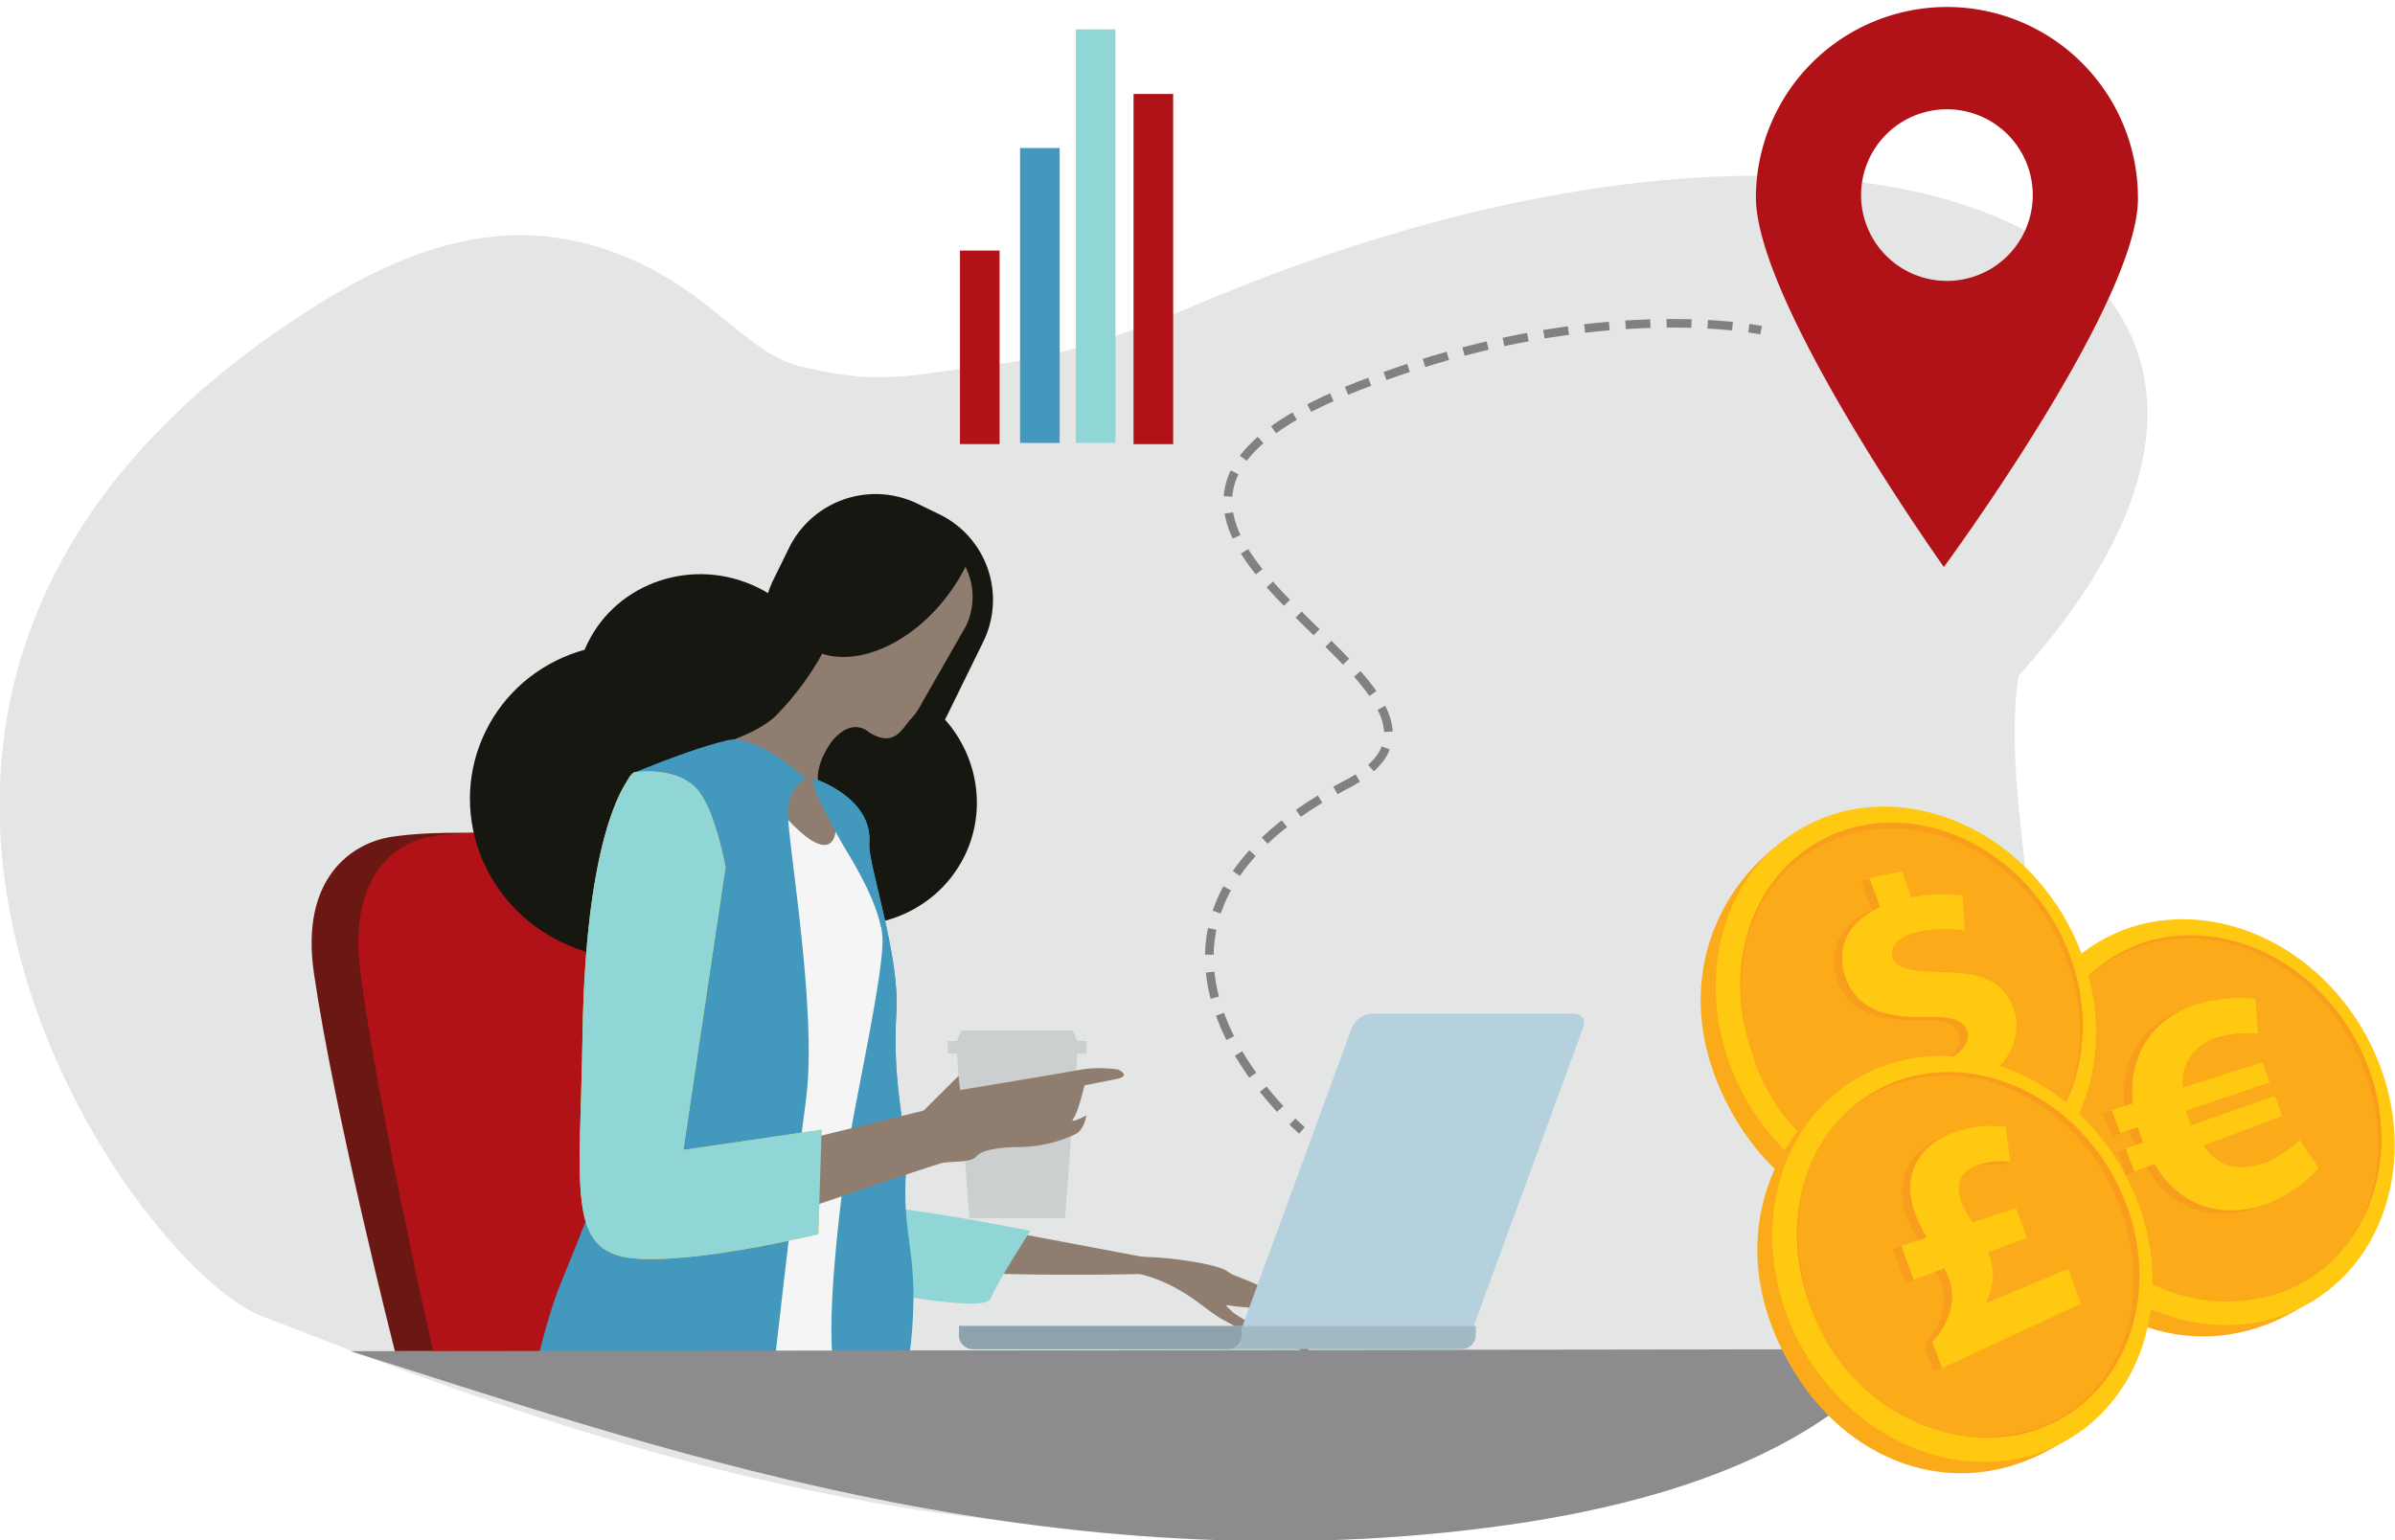
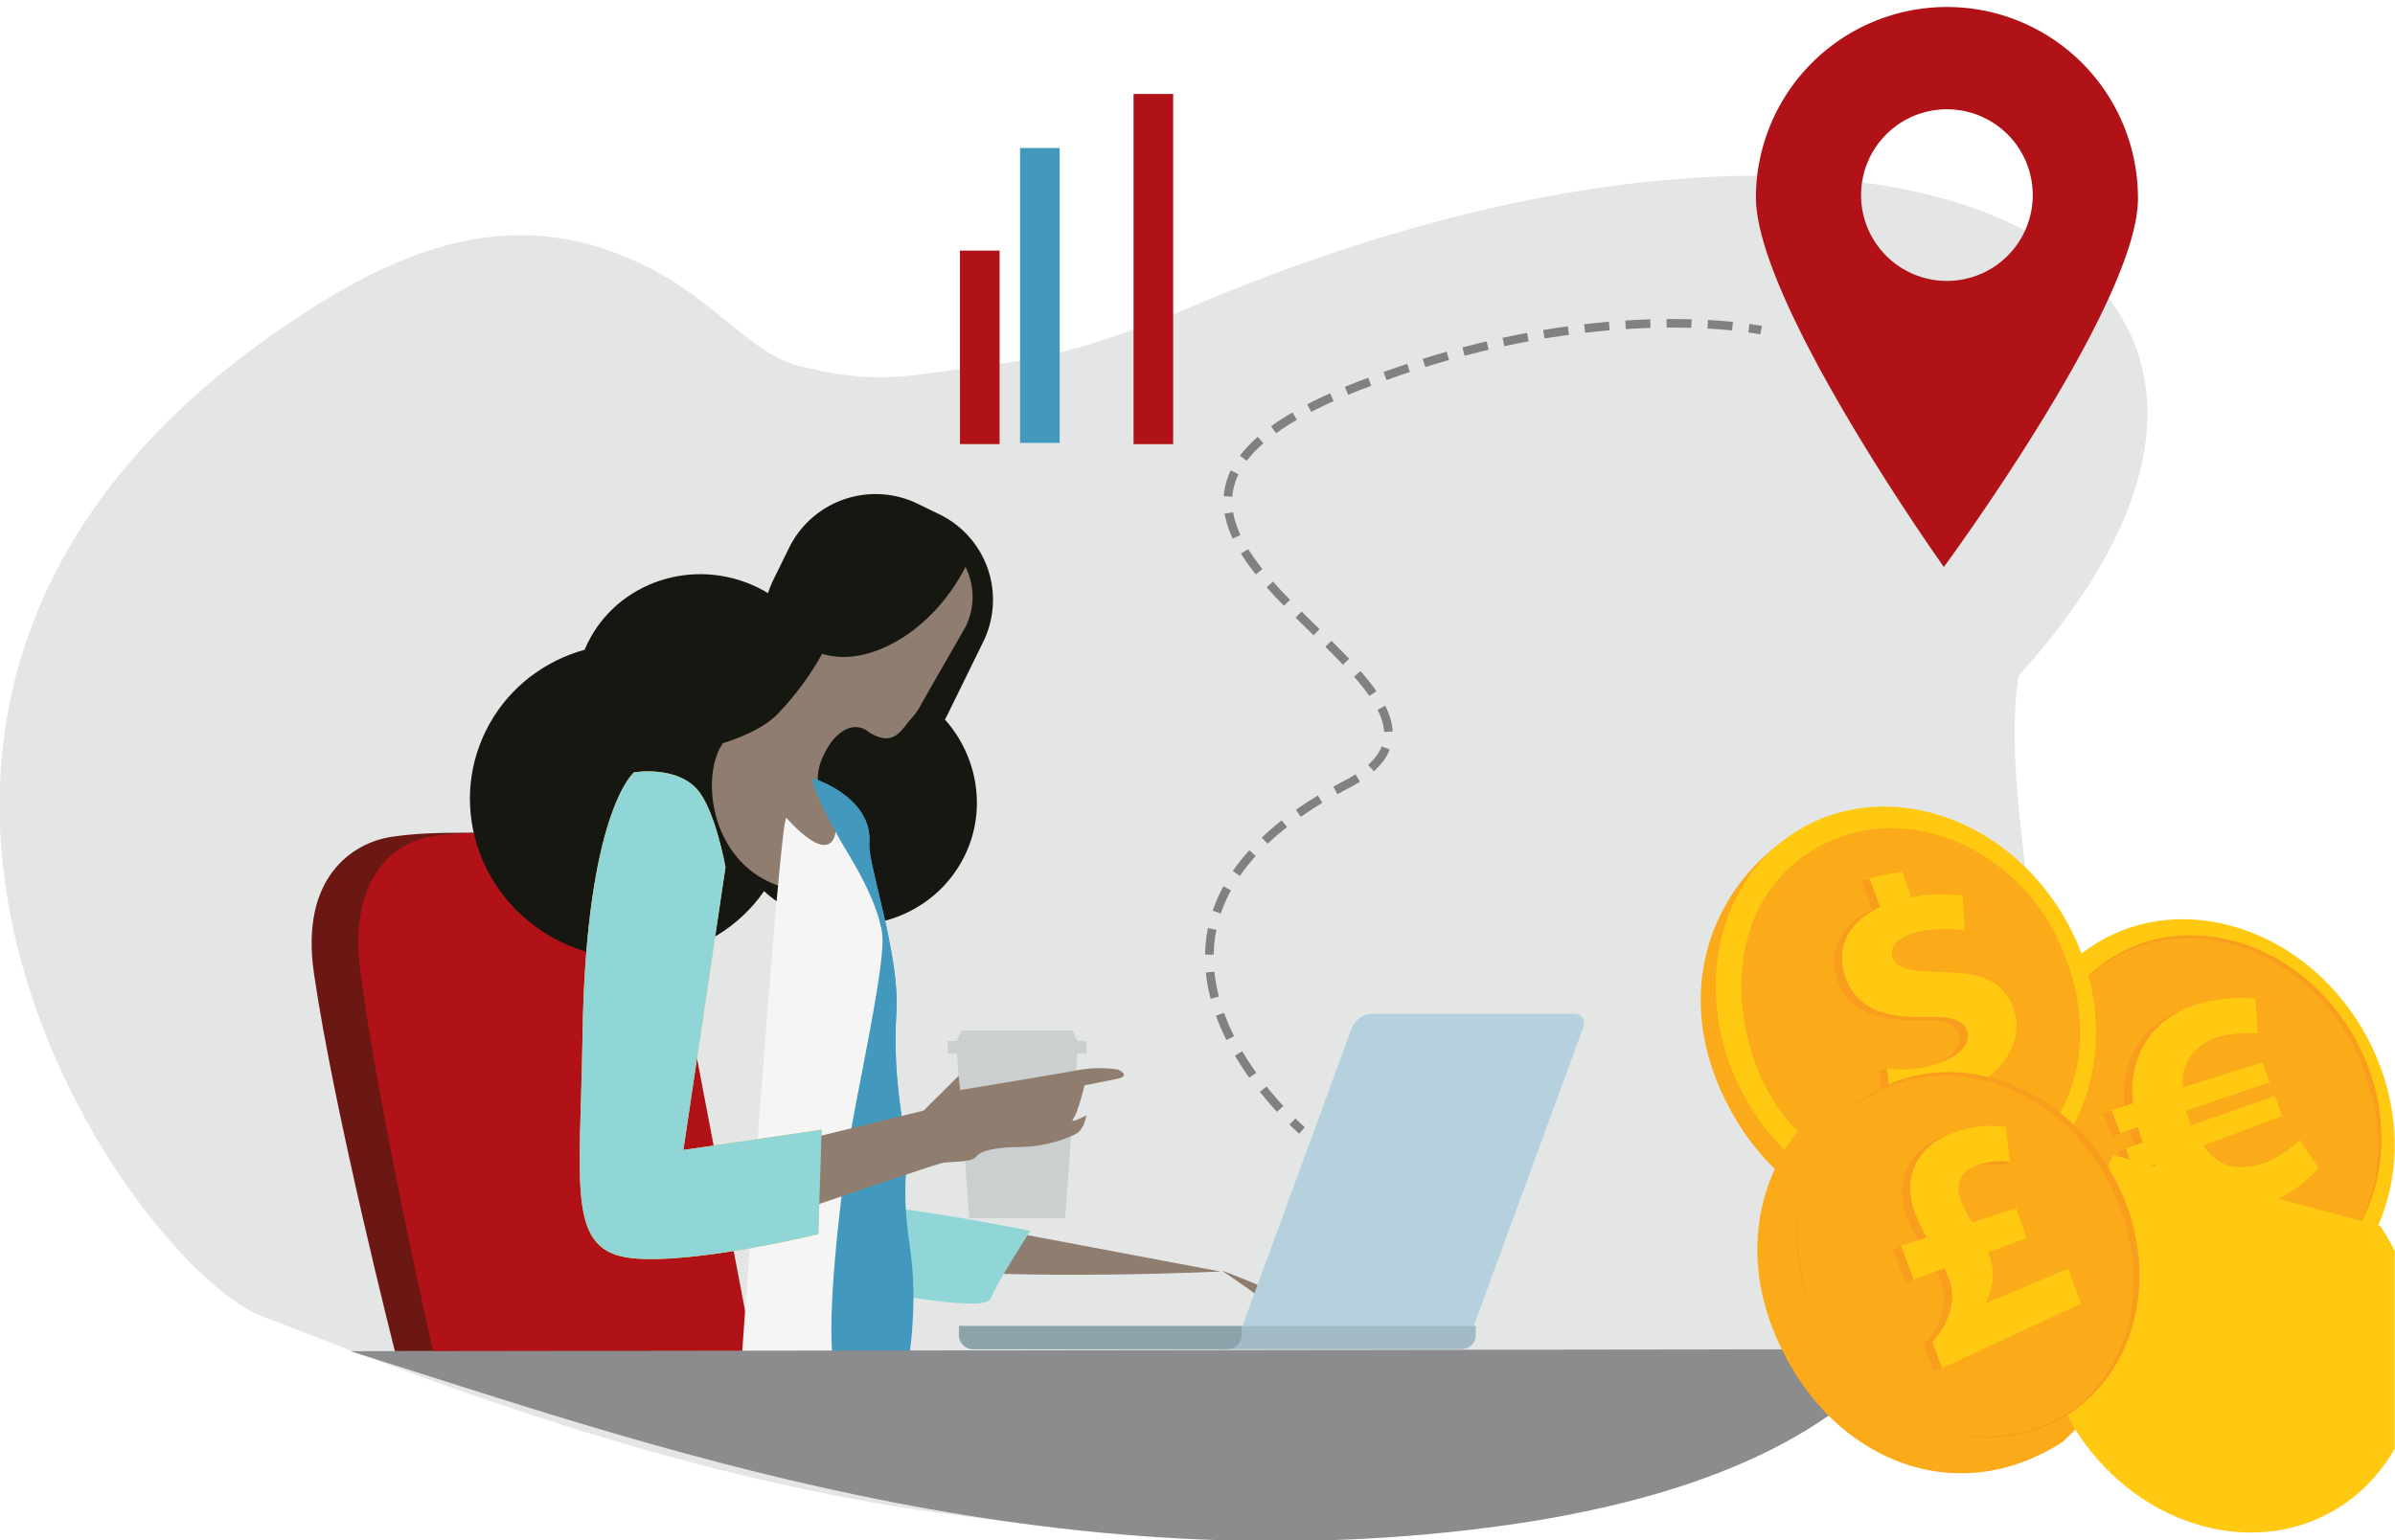
<svg xmlns="http://www.w3.org/2000/svg" id="ad380926-27aa-4ded-94b8-d94662fafff2" data-name="Layer 1" width="558" height="359" viewBox="0 0 558 359">
  <defs>
    <clipPath id="ab5936db-4881-4a7f-841a-33aac53a2140">
      <rect x="-0.09" y="1.63" width="558.03" height="357.52" fill="none" />
    </clipPath>
    <clipPath id="e8ada61f-940d-432e-8f99-b259a7282e0f">
      <rect x="-9.09" y="33.95" width="518.41" height="324" fill="none" />
    </clipPath>
    <clipPath id="aebae7fa-85c2-4343-a55e-b47fceeedbc5">
      <rect x="271.76" y="67.34" width="147.76" height="197.84" fill="none" />
    </clipPath>
  </defs>
  <g clip-path="url(#ab5936db-4881-4a7f-841a-33aac53a2140)">
    <g clip-path="url(#ab5936db-4881-4a7f-841a-33aac53a2140)">
      <g opacity="0.52">
        <g clip-path="url(#e8ada61f-940d-432e-8f99-b259a7282e0f)">
          <path d="M76.3,69.59c29.41-17.93,51.16-17.63,70.62-9.22,19,8.18,27.46,22,39.2,24.9,19.46,4.87,25.87,2,46.28-.43,16.2-1.9,31.86-7.73,46.79-14C441.41,2.27,557.94,60.37,470.3,157.51c-9,58.09,56,158.7-124,194.65a447.78,447.78,0,0,1-141.17-1.69c-39.52-6.77-77.85-18.71-115.37-32.69-9.37-3.49-18.66-7.2-28-10.74C30.3,296.12-67.7,157.38,76.3,69.59" fill="#cccfcf" />
        </g>
      </g>
      <path d="M155,218.12s-2.91-23.83-21.46-23.83c-19.65,0-31.66-.84-42.21.72-9.1,1.34-21.46,9.39-18.19,31.78C77.82,259.11,92,314.9,92,314.9h83.32L157.5,231.12Z" fill="#6b1714" />
      <path d="M157.12,218.12s-2.6-23.83-19.19-23.83c-17.56,0-28.3-.84-37.72.72C92.07,196.35,81,204.4,84,226.79c4.22,32.32,16.91,88.11,16.91,88.11h74.47l-15.94-83.78Z" fill="#b01217" />
      <path d="M187.07,286.77s-8,5.63,22.16,8.69,75.1.87,75.1.87l-68.93-13s-19-3.82-28.33,3.4" fill="#8f7d70" />
-       <path d="M260.41,295.92c14.29,1.86,19.53,9.12,24.91,11.85a102.53,102.53,0,0,1,10.62,6.48c-2.41-5.91-7-6.68-9.07-8.76s-1.58-1.11,3.55-.8c2.92.18,7.36,5.44,10.67,8.46,2.87,2.61,4.84,3.06,4.84,3.06a59.6,59.6,0,0,0-7.26-9.49A74.25,74.25,0,0,0,285.51,296c-2.91-1.47-12.42-3-19.34-3.07-7.81-.08-16.05,1.7-5.76,3" fill="#8f7d70" />
      <path d="M284.71,296.12S295.3,300,297,301.6c1.2,1.07,6.06,7.1,6.06,7.1s-4-1.13-6.09-3.45-12.3-9.13-12.3-9.13" fill="#8f7d70" />
      <path d="M240.05,286.85s-7.8,12.16-9.29,15.85-32.68-2.95-32.68-2.95-31.74-14.79-10.4-19.17c10.77-2.21,52.37,6.27,52.37,6.27" fill="#91d6d6" />
      <path d="M224.73,199.49c-7.06,14.36-24.75,20.22-39.52,13.06s-21-24.58-14-38.93S196,153.4,210.74,160.56s21,24.58,14,38.93" fill="#171712" />
      <path d="M180.7,203.1c-8.9,18.12-31.24,25.5-49.89,16.48s-26.58-31-17.66-49.17,31.23-25.52,49.89-16.49,26.56,31,17.66,49.18" fill="#171712" />
      <path d="M190.4,175.79c-7.05,14.37-24.75,20.21-39.51,13.07s-21-24.58-14-38.94,24.75-20.2,39.52-13.06,21,24.58,14,38.93" fill="#171712" />
      <path d="M220.79,166.49a22.46,22.46,0,0,1-29.93,10.25l-.38-11.92a22.14,22.14,0,0,1-10.3-29.69l3.68-7.49a22.46,22.46,0,0,1,29.92-10.25l5,2.43a22.16,22.16,0,0,1,10.32,29.71Z" fill="#171712" />
      <path d="M224.93,132.14a43.85,43.85,0,0,1-3.24,5.4c-8.33,11.84-21,17.77-30.13,14.82a67.6,67.6,0,0,1-10.45,14.1c-4.08,4.27-12.67,6.74-12.67,6.74-5.85,8.24-2.54,32,18.38,34.44,12.57,1.47,10-11.68,5.61-19.88-2.05-3.86-3.47-8.08,1.38-15,4.84-5.87,8.61-2.13,8.61-2.13,5.92,3.74,7.69-.77,9.69-2.94a16,16,0,0,0,2.68-3.86L225,146a15.62,15.62,0,0,0-.06-13.89" fill="#8f7d70" />
      <path d="M172.46,321.5s18.57,1.11,22.28.74,3.34-2.95,3.34-2.95,2-42.05,4.54-59.79,5.15-23.5,5.12-29.05c-.06-8.86-1-10.82-2.6-17.7s-10.4-22.24-10.4-19.9c0,4.05-2.69,7.5-11.51-2.21C181.7,189,172.46,321.5,172.46,321.5" fill="#f5f5f5" />
      <path d="M189.54,181.42s13.83,4.35,13,15.12c-.37,4.79,7.05,25.8,6.31,39.07-1.08,19.29,2.61,25.51,2.13,39.44s2.76,17.06,1.58,34.18c-.92,13.39-3.34,12.64-3.34,12.64a99.34,99.34,0,0,0-12.25.74c-6.78.79-1.17-43,.53-54.51s8.5-41.57,8.1-49.57-7.95-19.49-9.38-22c-3.56-6.27-7.71-14.47-6.68-15.12" fill="#4299bd" />
-       <path d="M179.83,323.22s5.06-45.37,7.94-66.84-4.83-62.79-4.17-68,4.08-7,4.08-7-11.48-10.41-18.2-8.85c-5.72,1.34-12.72,3.89-22,7.62-6.38,2.57-3,74.89-3.61,78.71-2.07,13.73-8.86,29.47-13.27,40.34-3.5,8.64-6.21,21.55-6.21,21.55s35,1.08,55.41,2.43" fill="#4299bd" />
      <path d="M159.22,268l9.81-65.9s-2.43-13.58-6.68-18.22c-5-5.51-14.63-3.88-14.63-3.88s-11.21,9.13-12,61.3c-.54,35.71-3.84,50.39,11.66,51.94,14.47,1.45,43.29-5.63,43.29-5.63l.75-24.33Z" fill="#ffc22e" />
      <path d="M205.23,215.86c-1.59-7.68-7.74-17.09-9-19.32-3.57-6.27-7.72-14.47-6.69-15.12,0,0,13.83,4.35,13,15.12-.37,4.79,7.05,25.8,6.31,39.07-1.07,19.08,2.53,25.38,2.14,39-2.57-7.2-4.74-14.44-4.74-18.36,0-9.49,2.18-35.58-1-40.39" fill="#4299bd" />
    </g>
    <polygon points="225.84 283.9 248.13 283.9 251.1 244.46 222.87 244.46 225.84 283.9" fill="#cccfcf" />
    <polygon points="222.59 243.26 251.38 243.26 249.89 240.13 224.08 240.13 222.59 243.26" fill="#cccfcf" />
    <g clip-path="url(#ab5936db-4881-4a7f-841a-33aac53a2140)">
      <path d="M186.57,265.84l28.6-7,8.17-8.11.37,3.32s24.14-4,28.22-4.79a28.79,28.79,0,0,1,8.54,0s3.35,1.47-.37,2.21l-7.42,1.48s-1.49,6.26-2.6,7.74,3-.74,3-.74-.37,3.32-2.6,4.42a31.53,31.53,0,0,1-12.63,2.95c-5.2,0-9.29.74-10.4,2.21s-5.94,1.11-7.8,1.48-34.17,11.42-34.17,11.42Z" fill="#8f7d70" />
    </g>
    <rect x="220.83" y="242.61" width="32.31" height="2.95" fill="#cccfcf" />
    <g clip-path="url(#ab5936db-4881-4a7f-841a-33aac53a2140)">
      <path d="M159.22,268l9.81-65.9s-2.43-13.58-6.68-18.22c-5-5.51-14.63-3.88-14.63-3.88s-11.21,9.13-12,61.3c-.54,35.71-3.84,50.39,11.66,51.94,14.47,1.45,43.29-5.63,43.29-5.63l.75-24.33Z" fill="#91d6d6" />
      <path d="M366.66,236.25h-47.1a5.38,5.38,0,0,0-4.63,3.37l-25.61,69.85H343.2l25.61-69.85c.69-1.86-.28-3.37-2.15-3.37" fill="#b5d1de" />
      <path d="M223.43,309.05v2.07a3.32,3.32,0,0,0,3.34,3.31H340.51a3.32,3.32,0,0,0,3.33-3.31v-2.07Z" fill="#a1bac4" />
      <path d="M289.28,311.12v-2.07H223.43v2.07a3.32,3.32,0,0,0,3.33,3.31h59.18a3.33,3.33,0,0,0,3.34-3.31" fill="#8ca3ab" />
      <path d="M443.13,314.43c-15.73,18.9-44.23,34.9-96.5,41.6-105.58,13.54-198-20.11-265-41.13Z" fill="#8c8c8f" />
      <g opacity="0.51">
        <g clip-path="url(#aebae7fa-85c2-4343-a55e-b47fceeedbc5)">
          <path d="M298.25,258.44c-11.55-12.53-35.45-46.27,11.11-73.26" fill="none" stroke="#231f20" stroke-width="2" stroke-dasharray="6.06 4.06" />
          <path d="M319.42,179c25.47-22.73-79.92-55.84-7.48-87.16" fill="none" stroke="#231f20" stroke-width="2" stroke-dasharray="5.86 3.86" />
          <path d="M322.69,87.63c40.31-14.49,71.46-12.78,82.89-11.4" fill="none" stroke="#231f20" stroke-width="2" stroke-dasharray="5.79 3.79" />
          <path d="M407.46,76.48c1.87.26,2.86.47,2.86.47M313.71,91.08c.88-.37,1.79-.73,2.72-1.1l2.7-1m-8,95.24c.87-.49,1.76-1,2.67-1.44s1.77-1,2.54-1.46m-13,82.14s-.86-.73-2.23-2.07" fill="none" stroke="#231f20" stroke-width="2" />
        </g>
      </g>
      <path d="M455.48,65.38a20,20,0,1,1,18-17.7,20,20,0,0,1-18,17.7M454,1.63A44.51,44.51,0,0,0,409.1,45.77c-.21,24.58,43.79,86.37,43.79,86.37s45-61.06,45.22-85.64A44.51,44.51,0,0,0,454,1.63" fill="#b01217" />
      <path d="M483.92,255.13,486,221.56c-18.87,12.94-28.12,39.22-11.55,66.29C488.05,310.09,514,319,537,304.14l6-5.85-36-2.75Z" fill="#fbaa19" />
      <path d="M548.87,237.34c-14.83-22.44-42.62-29.81-62.09-16.45s-23.22,42.38-8.39,64.82,42.63,29.82,62.08,16.46,23.23-42.39,8.4-64.83" fill="#ffc912" />
      <path d="M546.71,238.77c-13.35-20.22-38.4-26.85-55.94-14.8s-20.93,38.18-7.57,58.4,38.42,26.85,55.93,14.81,20.94-38.19,7.58-58.41" fill="#f99d1c" />
      <path d="M548.47,244.06c13.12,26.56,1.78,51.78-18.56,57.67-23.21,6.71-44.56-8.61-51.45-28.16-8.07-22.95-.92-44.82,18.77-52.57,19.46-7.66,41.84,4,51.24,23.06" fill="#fbaa19" />
      <path d="M538.26,273a30.69,30.69,0,0,1-10.2,7.51c-7,3.19-14.44,3.17-20.42-.49a21.25,21.25,0,0,1-7.56-8l-4.74,1.78-2-5.38,4-1.43c-.13-.37-.3-.82-.46-1.27-.27-.74-.47-1.52-.74-2.26l-4.14,1.4-1.95-5.37,5-1.59a21.78,21.78,0,0,1,1.51-11.57c2.51-5.86,7.6-10.11,14.83-11.91a35.31,35.31,0,0,1,12.12-.88L525,240.7c-2.22-.17-6.5.73-9.81,1.67a11.42,11.42,0,0,0-7.78,6.43,10.63,10.63,0,0,0-.71,5.35l18.51-5.9,1.72,4.72-19.49,6.62c.19.74.45,1.46.73,2.25l.42,1.15,19.47-6.9,1.72,4.72-18.32,6.88a11.42,11.42,0,0,0,4.21,4c3.24,1.61,7,1.26,10.62-.23,3.31-1.37,6.91-2.73,8.17-4.08Z" fill="#f99d1c" />
      <path d="M540.19,272.24a30.46,30.46,0,0,1-10.2,7.52c-7,3.19-14.44,3.17-20.42-.5a21.25,21.25,0,0,1-7.56-8l-4.74,1.79-2-5.38,4-1.43c-.13-.37-.29-.82-.46-1.27-.27-.75-.47-1.52-.74-2.27L494,264.11l-2-5.38,5-1.58a21.81,21.81,0,0,1,1.51-11.58c2.52-5.85,7.61-10.1,14.83-11.91a35.56,35.56,0,0,1,12.12-.88l.62,8.09a26.9,26.9,0,0,0-9,.8,11.38,11.38,0,0,0-7.78,6.42,10.69,10.69,0,0,0-.71,5.36l18.51-5.9,1.72,4.71-19.49,6.63a23.56,23.56,0,0,0,.74,2.25c.15.43.28.78.41,1.14L530,255.39l1.72,4.71L513.4,267a11.28,11.28,0,0,0,4.21,4c3.23,1.6,7,1.25,10.61-.24a24.39,24.39,0,0,0,7.59-5.11Z" fill="#ffc912" />
      <path d="M414.33,228.87l2.06-33.57c-18.86,12.94-28.11,39.22-11.55,66.29,13.62,22.24,39.6,31.19,62.59,16.29l6-5.85-36-2.75Z" fill="#fbaa19" />
      <path d="M479.27,211.08c-14.82-22.44-42.62-29.81-62.09-16.45S394,237,408.8,259.46s42.63,29.81,62.08,16.46,23.22-42.4,8.39-64.84" fill="#ffc912" />
-       <path d="M477.12,212.51c-13.36-20.21-38.41-26.85-55.95-14.8s-20.92,38.18-7.56,58.4S452,283,469.54,270.92s20.93-38.19,7.58-58.41" fill="#f99d1c" />
      <path d="M479.08,218.15c13.05,26.34,1.62,51.43-18.76,57.34-23.25,6.74-44.58-8.41-51.41-27.81-8-22.77-.79-44.51,19-52.28,19.5-7.67,41.87,3.88,51.21,22.75" fill="#fbaa19" />
      <path d="M454.54,264l-2.49-6.82a29.72,29.72,0,0,1-13.28,2.25l-1-9.72a6.59,6.59,0,0,1,2.1-.67c4.34.13-2.44,4.6,11.08-1,4.18-1.72,6.42-4.46,5.44-7.15s-3.9-3.42-10-3.19c-8.82.15-15.58-1.78-18.24-9.11-2.45-6.73.37-13.09,8-16.49l-2.48-6.81,7.57-1.55,2.22,6.11a34.09,34.09,0,0,1,12-.42l.05,6.88c-2.17-.28-5.88.36-11.32,1.82-4.91,1.32-5.73,3.84-5,5.86.84,2.31,4,3.09,11.23,3.27,9.86,0,14.65,2.42,16.82,8.38s-.5,12.77-8.22,17.75l2.6,7.16Z" fill="#f99d1c" />
      <path d="M456.47,263.34,454,256.51a29.78,29.78,0,0,1-13.29,2.25L439.65,249a26,26,0,0,0,13.18-1.63c4.18-1.72,6.42-4.47,5.44-7.16s-3.9-3.42-10-3.19c-8.82.15-15.57-1.77-18.24-9.1-2.45-6.73.38-13.09,8-16.5l-2.48-6.81,7.57-1.54,2.23,6.11a34,34,0,0,1,11.95-.42l.46,8.1a28,28,0,0,0-11.72.6c-4.91,1.32-5.74,3.84-5,5.86.84,2.3,4,3.09,11.23,3.26,9.87,0,14.65,2.43,16.82,8.39s-.49,12.77-8.22,17.74l2.61,7.16Z" fill="#ffc912" />
      <path d="M427.52,287l2.06-33.57c-18.86,12.94-28.11,39.22-11.55,66.29,13.62,22.25,39.6,31.19,62.59,16.29l6-5.85-36-2.75Z" fill="#fbaa19" />
-       <path d="M492.46,269.23c-14.82-22.44-42.61-29.81-62.09-16.45s-23.22,42.39-8.38,64.83,42.63,29.81,62.08,16.46,23.23-42.4,8.39-64.84" fill="#ffc912" />
+       <path d="M492.46,269.23s-23.22,42.39-8.38,64.83,42.63,29.81,62.08,16.46,23.23-42.4,8.39-64.84" fill="#ffc912" />
      <path d="M490.31,270.66c-13.36-20.21-38.41-26.85-55.95-14.8s-20.92,38.19-7.56,58.41,38.41,26.84,55.93,14.8,20.93-38.18,7.58-58.41" fill="#f99d1c" />
      <path d="M491.57,275.9c13,26.42,1.81,51.5-18.38,57.33-23,6.66-44.25-8.59-51.09-28-8-22.82-1-44.56,18.59-52.25,19.31-7.6,41.54,4.05,50.88,23" fill="#fbaa19" />
      <path d="M450.52,319.55l-2.23-6.13c3.2-3.29,5.84-9.24,4-14.22a20.23,20.23,0,0,0-1.21-2.88L443.94,299l-2.86-7.85,5.92-2a33.59,33.59,0,0,1-2.77-5.78c-3.36-9.24,1.36-17,11.67-19.44a23.79,23.79,0,0,1,9.52-.53l2.92,7.54-2,.58a15.66,15.66,0,0,0-6.85.56c-5.35,1.47-5.85,5.11-4.59,8.58a22.69,22.69,0,0,0,2.65,5l10.14-3.36,2.55,7-9.08,3.33a15.41,15.41,0,0,1,1.16,5.24,13.93,13.93,0,0,1-1.7,6.47l0,.14,20-7.48,2.2,7.55Z" fill="#f99d1c" />
      <path d="M452.45,318.85l-2.23-6.14c3.2-3.28,5.85-9.24,4-14.22a20.6,20.6,0,0,0-1.21-2.87l-7.17,2.63L443,290.4l5.92-2a34.08,34.08,0,0,1-2.77-5.79c-3.36-9.23,1.36-17,11.68-19.44a23.87,23.87,0,0,1,9.51-.52l1,8.11a15.8,15.8,0,0,0-6.84.57c-5.36,1.47-5.86,5.11-4.6,8.57a22.53,22.53,0,0,0,2.65,5l10.14-3.36,2.55,7-9.07,3.34a15.54,15.54,0,0,1,1.16,5.24,14,14,0,0,1-1.71,6.47l.05.14,19.22-8.05,2.95,8.12Z" fill="#ffc912" />
    </g>
    <rect x="223.66" y="58.4" width="9.23" height="45.1" fill="#b01217" />
    <rect x="237.66" y="34.49" width="9.23" height="68.74" fill="#4299bd" />
-     <rect x="250.66" y="6.85" width="9.23" height="96.38" fill="#91d6d6" />
    <rect x="264.1" y="21.9" width="9.23" height="81.61" fill="#b01217" />
  </g>
</svg>